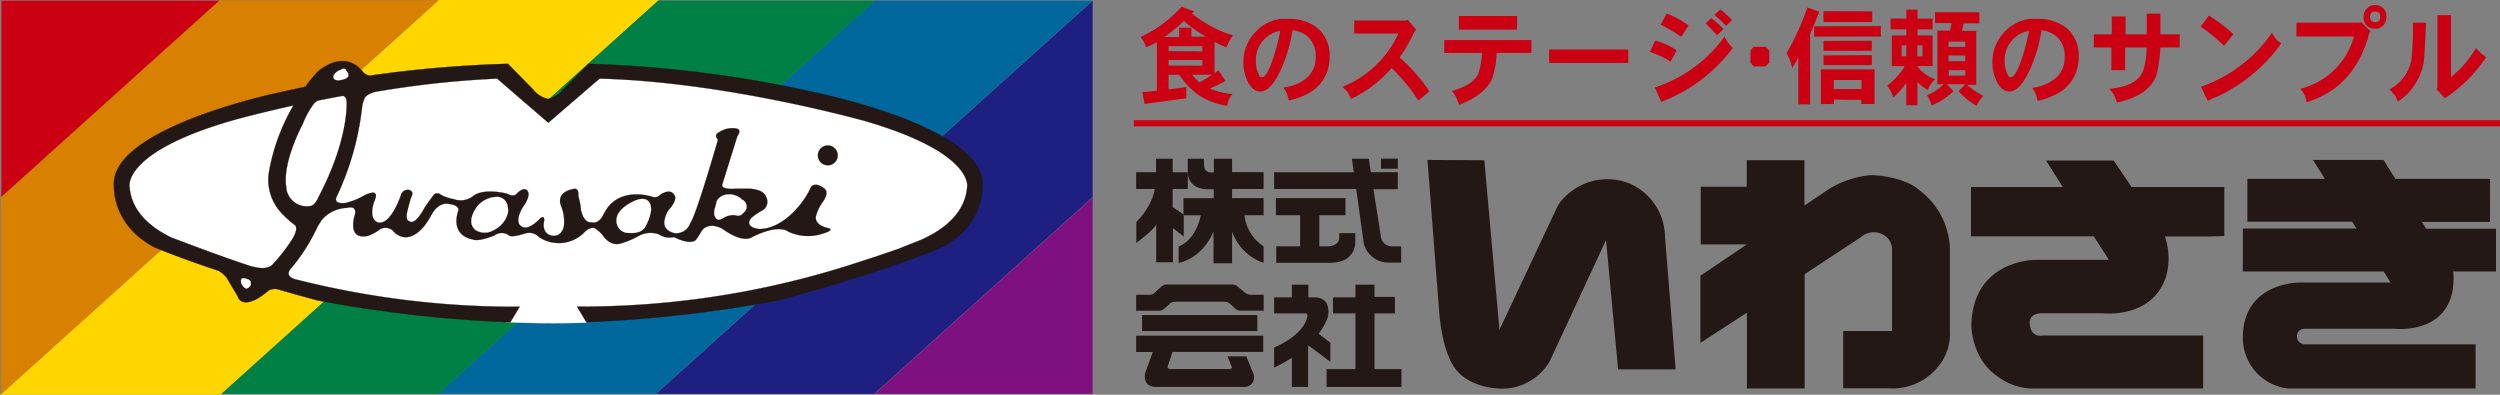
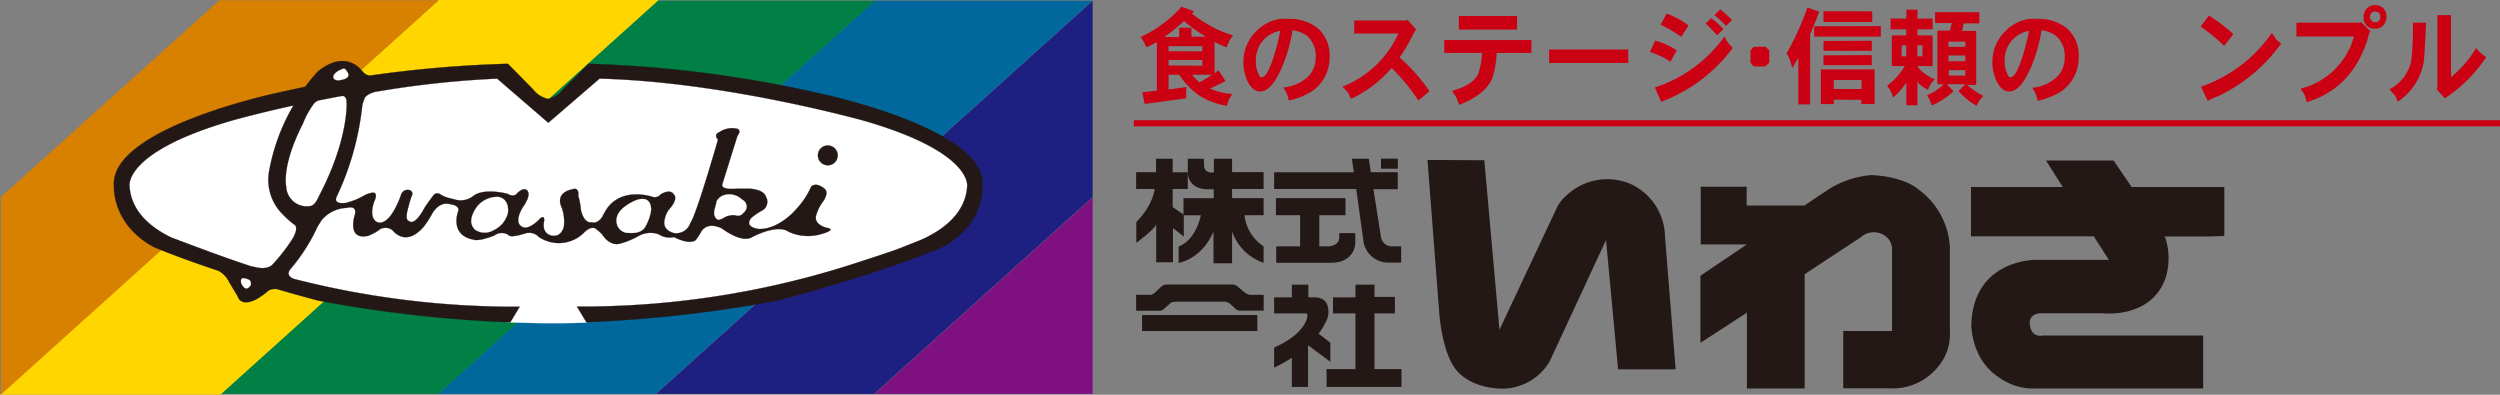
<svg xmlns="http://www.w3.org/2000/svg" viewBox="0 0 330.74 52.22">
  <rect x="0" y="0" width="330.74" height="52.22" fill="#808080" stroke="none" />
  <defs>
    <style>.cls-1,.cls-14{fill:#231815;}.cls-2,.cls-4{fill:none;}.cls-11,.cls-2{stroke:#cb0012;}.cls-2{stroke-width:0.81px;}.cls-11,.cls-3{fill:#cb0012;}.cls-5{fill:#1d2080;stroke:#1d2080;}.cls-10,.cls-11,.cls-13,.cls-14,.cls-15,.cls-5,.cls-6,.cls-7{stroke-width:0.03px;}.cls-6{fill:#00689c;stroke:#00689c;}.cls-7{fill:#008044;stroke:#008044;}.cls-8{fill:#ffd600;stroke:#ffd600;stroke-width:0.22px;}.cls-9{fill:#d88000;stroke:#d88000;stroke-width:0.14px;}.cls-10{fill:#7f1080;stroke:#7f1080;}.cls-12,.cls-13{fill:#fff;}.cls-13{stroke:#fff;}.cls-14,.cls-15{stroke:#231815;}.cls-15{fill:#deb8c8;}</style>
  </defs>
  <g id="レイヤー_2" data-name="レイヤー 2">
    <g id="レイヤー_1-2" data-name="レイヤー 1">
      <path class="cls-1" d="M152.94,21h2.2v1.79h2V25h-2v2.4l1.47,1v2.9l-1.43-1.13v4.53h-2.22v-5c-.29.71-2.63,2.43-2.63,2.43V29.38C152.64,27,152.76,25,152.76,25h-2.45V22.78h2.63V21" />
      <path class="cls-1" d="M159.26,21h-2.12v1.79s-.1,2.08,2.43,2.25h1v1.18h-4v2.26h2.29s-.54,3.19-2.93,4.13v2.17s3-.43,4.61-4.14v4.19H163V30.63a6.72,6.72,0,0,0,4.17,4.14V32.59a5.65,5.65,0,0,1-2.53-4.12h2.53V26.21H163V25h4.17V22.77H163V21h-2.41v1.79s-1.3.31-1.3-1Z" />
      <path class="cls-1" d="M168.8,26.21H178v2.26h-3.46v4.12h1.22s1.42,0,1.42-1.22v-.53h2.12v1.23s.09,2.72-3.34,2.7h-7.12V32.59H172V28.47H168.8Z" />
      <path class="cls-1" d="M184.29,32.59a1.47,1.47,0,0,1-1.59-1.22l-1-6.34h3.22V22.78h-3.57L181.09,21h-2.24l.25,1.79H168.56V25h10.86l1,7.18a3.35,3.35,0,0,0,3.09,2.56h1.86V32.59Z" />
      <rect class="cls-1" x="182.7" y="20.99" width="2.23" height="1.33" />
      <path class="cls-1" d="M150.31,39v2.11h2.91a1,1,0,0,0,.85-.32l.68-.59s.08-.29,1-.29h6.1a1.19,1.19,0,0,1,.88.29l.67.61a.94.94,0,0,0,.72.29h3.06V39h-1.85a1.58,1.58,0,0,1-.73-.36l-.79-.66a1.14,1.14,0,0,0-.8-.34h-8.64a1.13,1.13,0,0,0-.71.25l-.88.83a1.17,1.17,0,0,1-.54.28Z" />
      <rect class="cls-1" x="151.09" y="41.68" width="15.25" height="2.11" />
-       <path class="cls-1" d="M150.31,44.41v2.16h2.2l-1,2.76s-.45,1.74,1.27,1.86h12a1.29,1.29,0,0,0,1-1.86l-.9-2.19h-2.48l.46,1.18s.34.48-.2.51H154.8s-.5,0-.27-.51l.59-1.76h12V44.41Z" />
      <path class="cls-1" d="M174.45,44.15a9.1,9.1,0,0,0,.93-1.52,2.78,2.78,0,0,0,.17-2.41s-.34-.95-1.81-.88h-.65V37.66h-2.18v1.68h-2.35v2.12h4.05s.56-.15.28.68c0,0-.35,2.09-4.33,3.84v2.65a17.81,17.81,0,0,0,2.35-1.3v3.86h2.14V45.67l0,0L176,47.86V45.34Z" />
      <polygon class="cls-1" points="181.84 37.66 179.32 37.66 179.32 39.34 176.35 39.34 176.35 41.46 179.32 41.46 179.32 48.83 175.5 48.83 175.5 51.19 185.41 51.19 185.41 48.83 181.84 48.83 181.84 41.46 184.54 41.46 184.54 39.28 181.84 39.28 181.84 37.66" />
      <path class="cls-1" d="M188.85,21.16l1.54,20s.3,5.49,2.34,7.87c0,0,1.57,2.14,5.51,2.37A7.32,7.32,0,0,0,205,47.84l7.47-16.08,1.6,17.1h7.61l-1.41-17.59a7.79,7.79,0,0,0-4.7-7,7.91,7.91,0,0,0-8.46,1.7,5.18,5.18,0,0,0-1.29,1.82l-7.45,15.84-2-22.43Z" />
-       <path class="cls-1" d="M253.78,25.05s-1.66-1.65-6.18-1.89a12.61,12.61,0,0,0-5.69,1.89l-3.19,2.14v-6h-7.64V24.7H225v7.63h6.11l-6.15,4.15v8.88l6.15-4V51.39h7.64V36.27l7.42-4.88a2.57,2.57,0,0,1,2.94-.36A2.19,2.19,0,0,1,250.31,33V43.79h-6.46v7.58h6a7.71,7.71,0,0,0,6.48-2.77,6.69,6.69,0,0,0,1.63-4.81V32.67A10.09,10.09,0,0,0,253.78,25.05Z" />
+       <path class="cls-1" d="M253.78,25.05s-1.66-1.65-6.18-1.89a12.61,12.61,0,0,0-5.69,1.89l-3.19,2.14h-7.64V24.7H225v7.63h6.11l-6.15,4.15v8.88l6.15-4V51.39h7.64V36.27l7.42-4.88a2.57,2.57,0,0,1,2.94-.36A2.19,2.19,0,0,1,250.31,33V43.79h-6.46v7.58h6a7.71,7.71,0,0,0,6.48-2.77,6.69,6.69,0,0,0,1.63-4.81V32.67A10.09,10.09,0,0,0,253.78,25.05Z" />
      <path class="cls-1" d="M282,24.74l-2.37-3.5h-8.95l2.22,3.5H260.75v6.53H277l2,3.11h-9.81s-8.22,0-8.39,8.69c0,0,0,4.42,3.53,6.77a7.87,7.87,0,0,0,4.23,1.55h22.91v-7H270.21s-1.51.39-1.68-1.55c0,0-.24-1.4,1.63-1.4h7.93s6.49.83,8.42-4.69a8.86,8.86,0,0,0-.06-5.34l-.1-.13h6.09l1.83-.06V24.74Z" />
-       <path class="cls-1" d="M296.72,30.44v5.47h18.63l.92,1.47H304.11s-7.39,0-7.39,7.27a6.73,6.73,0,0,0,5.92,6.74h24.87V45.55H304.72s-.89-.24-.83-1.06c0,0-.12-1,1.17-1h11.69s8.39,1,7.82-7.48l-.07-.1h5.71V30.26l-9.23,0-.56-.9h9V23.66H316.89l-1.56-2.5H306l1.57,2.5H297.32v5.67h13.87l.56.9-6.39,0h-8.64Z" />
      <line class="cls-2" x1="150" y1="16.31" x2="330.74" y2="16.31" />
      <path class="cls-3" d="M157.71,9.89h2.63a16.52,16.52,0,0,1-1.66,1A6.75,6.75,0,0,1,157.71,9.89Zm-1.39-9a16.6,16.6,0,0,1-5.42,4,5.21,5.21,0,0,1,.74,1.36,13.9,13.9,0,0,0,1.41-.67V12l-1.93.2.31,1.55,5.51-.75V11.51c-.82.13-1.61.24-2.34.32V9.89H156a10.36,10.36,0,0,0,2.72,2.79A9.85,9.85,0,0,0,162.34,14a3.08,3.08,0,0,1,.73-1.57,8.59,8.59,0,0,1-3-.72c.71-.31,1.4-.64,2.06-1l-.93-1.41a5.71,5.71,0,0,1-.52.38V5.54a10.36,10.36,0,0,0,1.6.72,5,5,0,0,1,.85-1.58,14.35,14.35,0,0,1-3.5-1.55,15,15,0,0,1-1.94-1.34c.09-.08.18-.18.29-.29Zm-2.27,4c.14-.09.28-.2.43-.31a24.51,24.51,0,0,0,2.16-1.8,18.5,18.5,0,0,0,2.89,2.07s0,0,0,0h-1.91V3.67H156V4.91Zm.55,3.78V7.94h4.47v.75Zm0-1.9V6.1h4.47v.69Z" />
      <path class="cls-3" d="M169.37,4.08a26.88,26.88,0,0,1-1.13,4.19c-.48,1.28-.89,1.92-1.25,1.94s-.41-.21-.56-.6a3.43,3.43,0,0,1-.28-1.5A3.89,3.89,0,0,1,169.37,4.08Zm6.53,3.5a4.76,4.76,0,0,0-1.51-3.8,5.93,5.93,0,0,0-3.92-1.28,9.51,9.51,0,0,0-1.1,0,5.53,5.53,0,0,0-3.27,1.73,5.59,5.59,0,0,0-1.6,3.88,5.72,5.72,0,0,0,.61,2.77c.45.83,1,1.23,1.62,1.23.9,0,1.8-.92,2.69-2.81A20.81,20.81,0,0,0,171,4a4.1,4.1,0,0,1,1.92.75,3.46,3.46,0,0,1,1.14,2.81A3.54,3.54,0,0,1,173,10.19a5.53,5.53,0,0,1-3.22,1.38,3.87,3.87,0,0,1,.71,1.73,9.45,9.45,0,0,0,3.1-1.24A5.37,5.37,0,0,0,175.9,7.58Z" />
      <path class="cls-3" d="M187.64,13.3A24.58,24.58,0,0,0,184.11,9a16.36,16.36,0,0,1-5.36,4.08l-.39-.78a5.27,5.27,0,0,0-.77-.82A13.66,13.66,0,0,0,185,4.44h-5.84V2.72H186l.22-.1,1.14,1.3a2.57,2.57,0,0,0-.43.68,22.25,22.25,0,0,1-1.77,3,23,23,0,0,1,3.95,4.48Z" />
      <path class="cls-3" d="M193,3.92V2.12h7.7v1.8ZM198,7a12.36,12.36,0,0,1-.58,3.36c-.62,1.46-2.09,2.62-4.38,3.51-.19-.52-.33-.84-.39-1a5.27,5.27,0,0,0-.59-.84c1.87-.5,3-1.24,3.5-2.25A10.57,10.57,0,0,0,196.07,7h-5V5.3H202.6V7Z" />
      <path class="cls-3" d="M204.94,8.33V6.55h10.47V8.33Z" />
      <path class="cls-3" d="M228.35,3.43A13.25,13.25,0,0,0,226.81,2l.78-.76a15.44,15.44,0,0,1,1.55,1.41Zm-1.18,1.23c-.65-.68-1.15-1.21-1.51-1.57l.73-.69A10.09,10.09,0,0,1,228,3.85Zm-4.75.21a21.14,21.14,0,0,0-2.72-1.61l.78-1.46a10.82,10.82,0,0,1,2.91,1.57Zm-2.65,8.6-.84-1.9a18.27,18.27,0,0,0,9.23-6.75,3.83,3.83,0,0,0,1.09,1.51A21,21,0,0,1,219.77,13.47ZM221,8.16a11.47,11.47,0,0,0-2.72-1.29l.7-1.5a9.42,9.42,0,0,1,2.84,1.3Z" />
      <path class="cls-3" d="M233.55,8.78H232l-.42-.49V6.69l.42-.5h1.59l.48.5v1.6Z" />
      <path class="cls-3" d="M246.28,10.58v1.19H242.6V10.58ZM239.11,1a36,36,0,0,1-2.75,6.05A5.69,5.69,0,0,1,237.09,9c.28-.44.56-.9.82-1.38v6.19h1.56V4.53c.44-1,.83-1.95,1.2-3Zm2.13.48V2.91h6.45V1.5Zm-1.24,2V4.84h8.83V3.45Zm1.24,1.94v1.3h6.39V5.39Zm0,1.9v1.3h6.39V7.29Zm5,5.89v.55H248V9.18h-7.11v4.59h1.72v-.59Z" />
      <path class="cls-3" d="M254.33,7.45h-.67V6h.67Zm-4.21-5V3.88h2.07v.8h-1.91V8.74H252a9,9,0,0,1-2.34,2.6,4,4,0,0,1,.79,1.57,10.31,10.31,0,0,0,1.6-1.76,1.7,1.7,0,0,0,.15-.22v3h1.47V10.83a2.24,2.24,0,0,0,.34.35,4.79,4.79,0,0,0,1.06.71,2.93,2.93,0,0,1,.94-1.4,5.29,5.29,0,0,1-1.75-1.05,2.34,2.34,0,0,1-.58-.7h2V4.68h-2v-.8h2V2.46h-2V1.28h-1.47V2.46Zm2.07,5h-.61V6h.61ZM256,1.61V3.05h2.2l-.23,1h-1.66v7.09h.83a6.72,6.72,0,0,1-2.23,1.47,3.06,3.06,0,0,1,.62,1.34,8.92,8.92,0,0,0,2.91-1.89l-.88-.92H260l-.89.92A9.11,9.11,0,0,0,261.5,14a3.74,3.74,0,0,1,.88-1.3,12.31,12.31,0,0,1-2.15-1.47h1.22V4.09h-1.88l.22-1h2.07V1.61ZM260,10h-2.18V9.28H260ZM257.77,8.1V7.34H260V8.1Zm0-1.9V5.5H260v.7Z" />
      <path class="cls-3" d="M268.43,4.08a28,28,0,0,1-1.13,4.19c-.48,1.28-.89,1.92-1.25,1.94s-.41-.21-.55-.6a3.42,3.42,0,0,1-.29-1.5A3.89,3.89,0,0,1,268.43,4.08ZM275,7.58a4.73,4.73,0,0,0-1.52-3.8,5.91,5.91,0,0,0-3.92-1.28,9.56,9.56,0,0,0-1.09,0,5.53,5.53,0,0,0-3.27,1.73,5.56,5.56,0,0,0-1.61,3.88,5.72,5.72,0,0,0,.62,2.77c.45.83,1,1.23,1.61,1.23.91,0,1.8-.92,2.69-2.81A20.42,20.42,0,0,0,270.09,4a4.06,4.06,0,0,1,1.91.75,3.43,3.43,0,0,1,1.15,2.81,3.55,3.55,0,0,1-1.08,2.67,5.53,5.53,0,0,1-3.21,1.38,3.86,3.86,0,0,1,.7,1.73,9.63,9.63,0,0,0,3.11-1.24A5.4,5.4,0,0,0,275,7.58Z" />
-       <path class="cls-3" d="M285.81,6.28a20.16,20.16,0,0,1-.42,3.29c-.49,2-2.28,3.32-5.33,4a4.07,4.07,0,0,0-1-1.81c2.54-.26,4-1.07,4.49-2.48a9.66,9.66,0,0,0,.43-3h-2.83v3h-1.82v-3H277V4.54h2.38V2.18h1.82V4.54H284V1.8h1.81V4.54h2.55V6.28Z" />
      <path class="cls-3" d="M294.24,6.07a22.32,22.32,0,0,0-3.11-2.55l1.1-1.46a21.47,21.47,0,0,1,3.24,2.46Zm-.76,6.64a8.11,8.11,0,0,0-1.4.64l-.9-1.88a18.83,18.83,0,0,0,9.38-7.12c.13.2.3.47.53.8a2.91,2.91,0,0,0,.71.59A21.64,21.64,0,0,1,293.48,12.71Z" />
      <path class="cls-3" d="M314.9,2.24a.9.9,0,0,1-.17.52.62.62,0,0,1-.45.17.69.69,0,0,1-.53-.16.79.79,0,0,1-.21-.53.78.78,0,0,1,.21-.56.57.57,0,0,1,.47-.15C314.67,1.53,314.9,1.76,314.9,2.24Zm.82,0a1.57,1.57,0,0,0-.42-1.16,1.55,1.55,0,0,0-1.14-.41,1.38,1.38,0,0,0-1,.43,1.54,1.54,0,0,0-.47,1.18,1.48,1.48,0,0,0,.41,1.1,1.43,1.43,0,0,0,1.09.41,1.32,1.32,0,0,0,1.09-.42A1.69,1.69,0,0,0,315.72,2.24ZM313.6,4.12l-1.23-1.19L312.2,3h-8.39V4.82h7.61a9.76,9.76,0,0,1-7.09,6.92,5.31,5.31,0,0,1,.57.85,5.55,5.55,0,0,1,.26.93c4.08-1.24,6.78-4.09,8.13-8.55A2.37,2.37,0,0,1,313.6,4.12Z" />
      <path class="cls-3" d="M323.44,13l-1.11-1.22.13-.18V2h1.8v8.2a14.11,14.11,0,0,0,3.31-3.84,6.1,6.1,0,0,0,1.34,1.19A18.83,18.83,0,0,1,323.44,13Zm-2.81-4.69a7.82,7.82,0,0,1-3.42,5.14,7.26,7.26,0,0,0-.35-.82c-.07-.06-.31-.32-.74-.81A5.48,5.48,0,0,0,319,8a36,36,0,0,0,.21-5h1.75C320.83,6,320.72,7.77,320.63,8.33Z" />
      <polygon class="cls-4" points="57.86 0.11 0.2 52.03 0.2 52.11 0.29 52.11 58.03 0.11 57.86 0.11" />
      <polygon class="cls-4" points="115.72 52.11 144.54 26.15 144.54 26.07 115.63 52.11 115.72 52.11" />
      <rect class="cls-4" x="19.13" y="26.11" width="77.71" height="0.01" transform="translate(-2.58 45.51) rotate(-42)" />
      <polygon class="cls-4" points="28.95 0.11 0.2 26 0.2 26.08 29.04 0.11 28.95 0.11" />
      <polygon class="cls-4" points="86.8 52.11 144.54 0.12 144.54 0.11 144.49 0.11 86.74 52.11 86.8 52.11" />
      <polygon class="cls-5" points="115.63 52.11 144.54 26.07 144.54 0.12 86.8 52.11 115.63 52.11" />
      <polygon class="cls-6" points="144.49 0.11 115.69 0.11 57.94 52.11 86.74 52.11 144.49 0.11" />
      <polygon class="cls-7" points="86.86 0.11 29.12 52.11 57.92 52.11 115.66 0.11 86.86 0.11" />
      <polygon class="cls-7" points="115.66 0.11 57.92 52.11 57.94 52.11 115.69 0.11 115.66 0.11" />
      <polygon class="cls-8" points="58.03 0.11 0.29 52.11 29.11 52.11 86.86 0.11 58.03 0.11" />
      <polygon class="cls-9" points="29.04 0.11 0.2 26.08 0.2 52.03 57.86 0.11 29.04 0.11" />
      <polygon class="cls-10" points="144.54 52.11 144.54 26.15 115.72 52.11 144.54 52.11" />
-       <polygon class="cls-11" points="0.2 0.11 0.2 26 28.95 0.11 0.2 0.11" />
      <rect class="cls-12" x="32.32" y="37.17" width="0.57" height="0.58" />
      <path class="cls-13" d="M72.23,14.4l-6.46-5L48.12,10.81s-1.65-2.05-2.36-2.26c0,0-1.95-.71-4.1,2.36l-1,1s-19,4.39-21,7.37c0,0-9.22,4.64.52,11.91l9.13,4s2.15,3.59,2.56,3.59A6.62,6.62,0,0,0,35.09,37s16,4.21,27.19,4.62a44.19,44.19,0,0,0,4.74,1s4.7.25,10.45.07l4.72-1.59s20-.52,32.52-6.06c0,0,17.34-3.8,13.24-13.13,0,0-8.42-8.1-25.76-9.65,0,0-14.77-2.56-24.31-3.28Z" />
      <path class="cls-12" d="M18.69,29.29a6.31,6.31,0,0,1-1.3-5.74c2.53-5.25,8.69-6.24,13.53-8a61,61,0,0,1,7.47-1.65c-.65,4.1-4.51,8.37-2,13.05.65,1.89,4.35,3,1.8,5.09-1.07,2.14-3.53,4.51-6.07,3C27.64,33.07,22.88,31.76,18.69,29.29Z" />
      <path class="cls-12" d="M38.23,25.35a18.66,18.66,0,0,1,4.11-12.47l3.36-.33c.57,5.26-2,9.85-3.94,14.36A2.35,2.35,0,0,1,38.23,25.35Z" />
      <path class="cls-12" d="M44.55,10.34a.69.69,0,0,1,.58-1.15c.32-.17.57.16.82.4C46.19,10.42,45.13,10.42,44.55,10.34Z" />
      <path class="cls-14" d="M113.42,34.74a117.11,117.11,0,0,1-37.09,5.82l1.24,2.06A174.5,174.5,0,0,0,103,39.74c14.88-4,21.75-7.08,21.75-7.08,5.54-3,5.23-8,5.23-8,.72-7.79-22.05-12.42-22.05-12.42a158.83,158.83,0,0,0-30.06-3.8l-3.39,3.39a3.44,3.44,0,0,1-1.95,1.26,3.44,3.44,0,0,1-2-1.26L67.2,8.44A159,159,0,0,0,48.93,10a1.33,1.33,0,0,1-1-.62l-.14-.11s-2.06-2.81-5.75.2a20.29,20.29,0,0,0-1.64,2l-3.29.72S14.37,16.87,15.08,24.66c0,0-.3,5,5.23,8,0,0,2.77,1.23,8.58,3.16a3.3,3.3,0,0,1,1.14,1s1,1.72,1.43,2.4c0,0,.28,1.43,2.4.4a9.21,9.21,0,0,0,1.71-1.22,2.1,2.1,0,0,1,1.06-.16c1.67.49,3.49,1,5.44,1.52a174.25,174.25,0,0,0,25.44,2.88l1.24-2.06a118,118,0,0,1-29.83-3.67c-.45-.16-1.05-.52-.55-1.25A24,24,0,0,0,42,30l.55-.88A4.56,4.56,0,0,1,45.9,27.5s1.5-.48,1,1.09c0,0-1,3.21,1.79,2.61a6.26,6.26,0,0,0,1.63-.9,1.49,1.49,0,0,1,1.65.2s1.71,2.34,4.17-.61a12.46,12.46,0,0,0,1-1.57S58,26.61,59.51,27c0,0,1.44.14,1.09,1,0,0-1.16,3.08,2,3.69,0,0,.55.35,2.81-.54a1.61,1.61,0,0,1,1.85-.07s.13.48,2.25-.21a1.76,1.76,0,0,1,1.78.48,4.73,4.73,0,0,0,5.88-.48s1-1.16,1.73-.55a5.58,5.58,0,0,1,.82.77s.92,1.54,2.36,1.13a11.09,11.09,0,0,0,2.52-1.07A3.26,3.26,0,0,1,87.16,31a2.58,2.58,0,0,0,2,.36s2,1.08,2.87.41a9,9,0,0,0,.77-1.18s.72-1.34,2.72-.36c0,0,2.51,1.95,3.9,1.18,0,0,3.34-1.84,4.87-.77a6.12,6.12,0,0,0,4.41.31s1.9-.51.87-.77c0,0-1.84-.3-1.63-1.59a6,6,0,0,1,.92-1.9s.87-1.12.26-1.69c0,0-1.08-1-1.8-.31a10.71,10.71,0,0,1-2,3s-2.21,2.66-4.92,2.61c0,0-2.06-.21-1-1.48a7.89,7.89,0,0,1,1.49-1,1.33,1.33,0,0,0,.41-1.85s-.16-.87-2.1-1c0,0-1.24,0-1.75,0,0,0-2.1.21-1.9-.57l2-6.4s.72-.88-.2-1a3,3,0,0,0-2.16.47s-.87.31-.2,1c0,0-2.87,10-3.64,11a2,2,0,0,1-2.06,1.39s-1.84-.27-1.33-1.95a2.86,2.86,0,0,1,.67-1.34s1.13-1.23.51-1.85c0,0-.36-.82-1.74,0a1,1,0,0,1-1,.35s-3.85-1.39-6,1.38a10,10,0,0,0-.72,1.24s-.62,1-1.39.71c0,0-1,.32-1.44-1.64a8.45,8.45,0,0,0-.35-1.84s.21-1.24-.82-.87c0,0-2.26.35-1.39,2.35a5.42,5.42,0,0,1,.31,2.57s-.24,1.33-1.47,1.23c0,0-1.55-.1-1.14-2,0,0,.1-.82-.52-.31,0,0-1.64,1.85-2.56,1,0,0-.93-.47.25-2.47,0,0,1.08-1.43.67-2.09,0,0-.31-.78-1.38.2,0,0-.36.67-1.34.1,0,0-3.08-.82-4.51.31a2.69,2.69,0,0,1-2.57.41,6.79,6.79,0,0,1-1.38-.41l-.36-.2a.67.67,0,0,0-.87,0s-1,1.29-1.34,1.9c0,0-1.18,2.31-2,1.59,0,0-.51-.05-.16-1.44,0,0,.37-1.48.52-1.79,0,0,.41-.71-.36-.87a.9.9,0,0,0-1,.57s-1.27,4-3,3.75c0,0-1.41-.22-.6-2.73,0,0,.67-1.28-.2-1.23a3.53,3.53,0,0,0-1.08.36,9,9,0,0,1-2.47,1s-1.63.26-1.22-.77a37.43,37.43,0,0,0,3.38-11.8,3.42,3.42,0,0,1,.31-1.17s0-.54,1.39-.95A128.11,128.11,0,0,1,65.77,10.4l6.77,5.84,6.78-5.84C96,10.81,114.4,16,114.4,16c14.47,4.2,13.55,8.71,13.55,8.71-.26,3.78-3.62,5.94-6.17,7.05-.72.3-1.64.64-2.51,1C118,33.27,113.42,34.74,113.42,34.74ZM44.12,9.94a1.92,1.92,0,0,1,1-.75s.53-.38.73.18c0,0,.87.83-.51,1.18v0l-.55.11.09,0S43.86,10.71,44.12,9.94ZM33,37.89s-.34.41-.82-.21c0,0-.55-.53.14-.68l0-.07.4.11C32.93,37.22,33.26,37.55,33,37.89ZM22.73,31.45c-2.46-1.17-5.36-3.27-5.59-6.79,0,0-.93-4.51,13.54-8.71,0,0,3.2-.91,8.14-2a26.46,26.46,0,0,0-3.25,8.88,6.42,6.42,0,0,0,1.91,5.6A11.57,11.57,0,0,0,39,29.76s.62.4-.41,2A23.23,23.23,0,0,1,36.05,35s-.62.83-2.53.28h-.14c-1.07-.35-2.14-.71-3.21-1.09M45.86,13.53s.31,4.92-3.74,12.57c0,0-.41,1.12-1.13,1.17a2.72,2.72,0,0,1-3.13-2.61s-.67-2.67,2.21-8.3a11.48,11.48,0,0,1,1.48-2.68,1.39,1.39,0,0,1,.58-.39c1-.2,2.09-.41,3.19-.61C45.58,12.72,45.86,12.89,45.86,13.53Z" />
      <path class="cls-14" d="M109.63,21.86a1.31,1.31,0,0,0,0-2.61,1.31,1.31,0,1,0,0,2.61Z" />
      <path class="cls-13" d="M94.64,27.39a2.46,2.46,0,0,0-.15.91s.1.76.64.76a2.67,2.67,0,0,0,.54-.21,2.34,2.34,0,0,1,1.67-.38.85.85,0,0,0,1-.32,1,1,0,0,0-.16-1.73,2.42,2.42,0,0,0-2.59-.53,1.81,1.81,0,0,0-.75.69Z" />
      <path class="cls-13" d="M86.13,27.79s.16-2-1.89-1.33c0,0-2.72,1-2.67,2.71a1.57,1.57,0,0,0,1.69,1.64s1.64.21,2.16-.92A6.1,6.1,0,0,0,86.13,27.79Z" />
      <path class="cls-13" d="M65.86,26.05a3.49,3.49,0,0,0-2.61,1.13s-1.74,2-.36,3.23a2.31,2.31,0,0,0,2.47,0,3.4,3.4,0,0,0,1.84-2.32S67.44,26.25,65.86,26.05Z" />
      <path class="cls-13" d="M33,37.89s-.44.8-1.06-.37c0,0-.31-.93.51-.66,0,0,.67.1.71.45C33.13,37.31,33.31,37.76,33,37.89Z" />
      <path class="cls-15" d="M22.73,31.45s4.83,1.88,7.44,2.77" />
    </g>
  </g>
</svg>